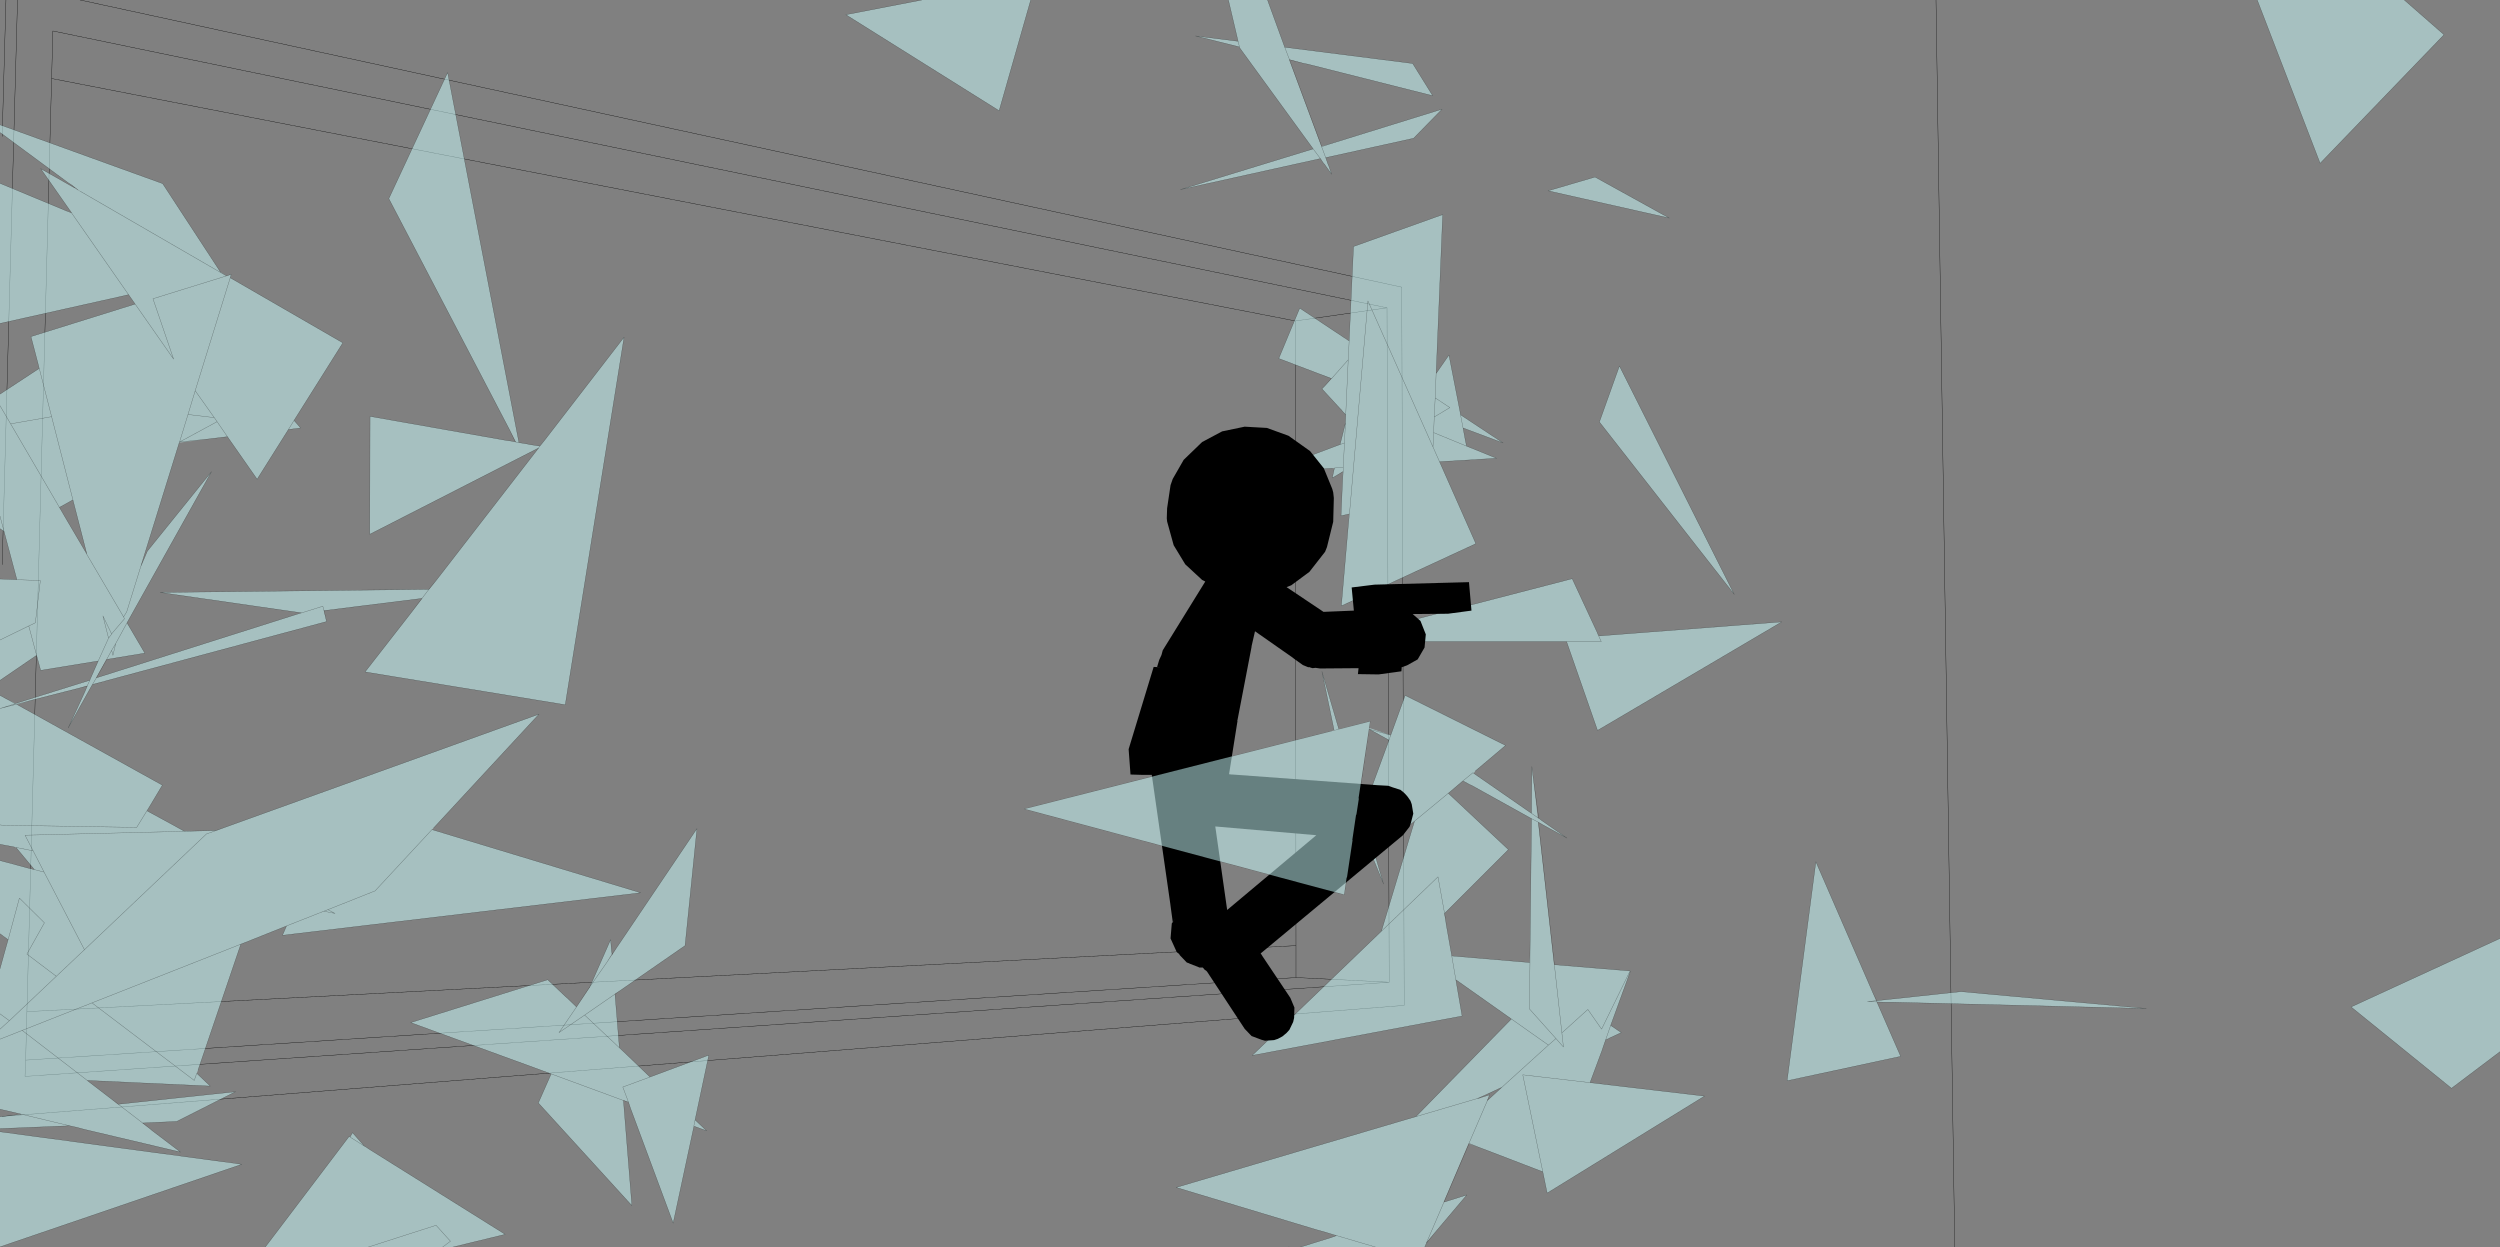
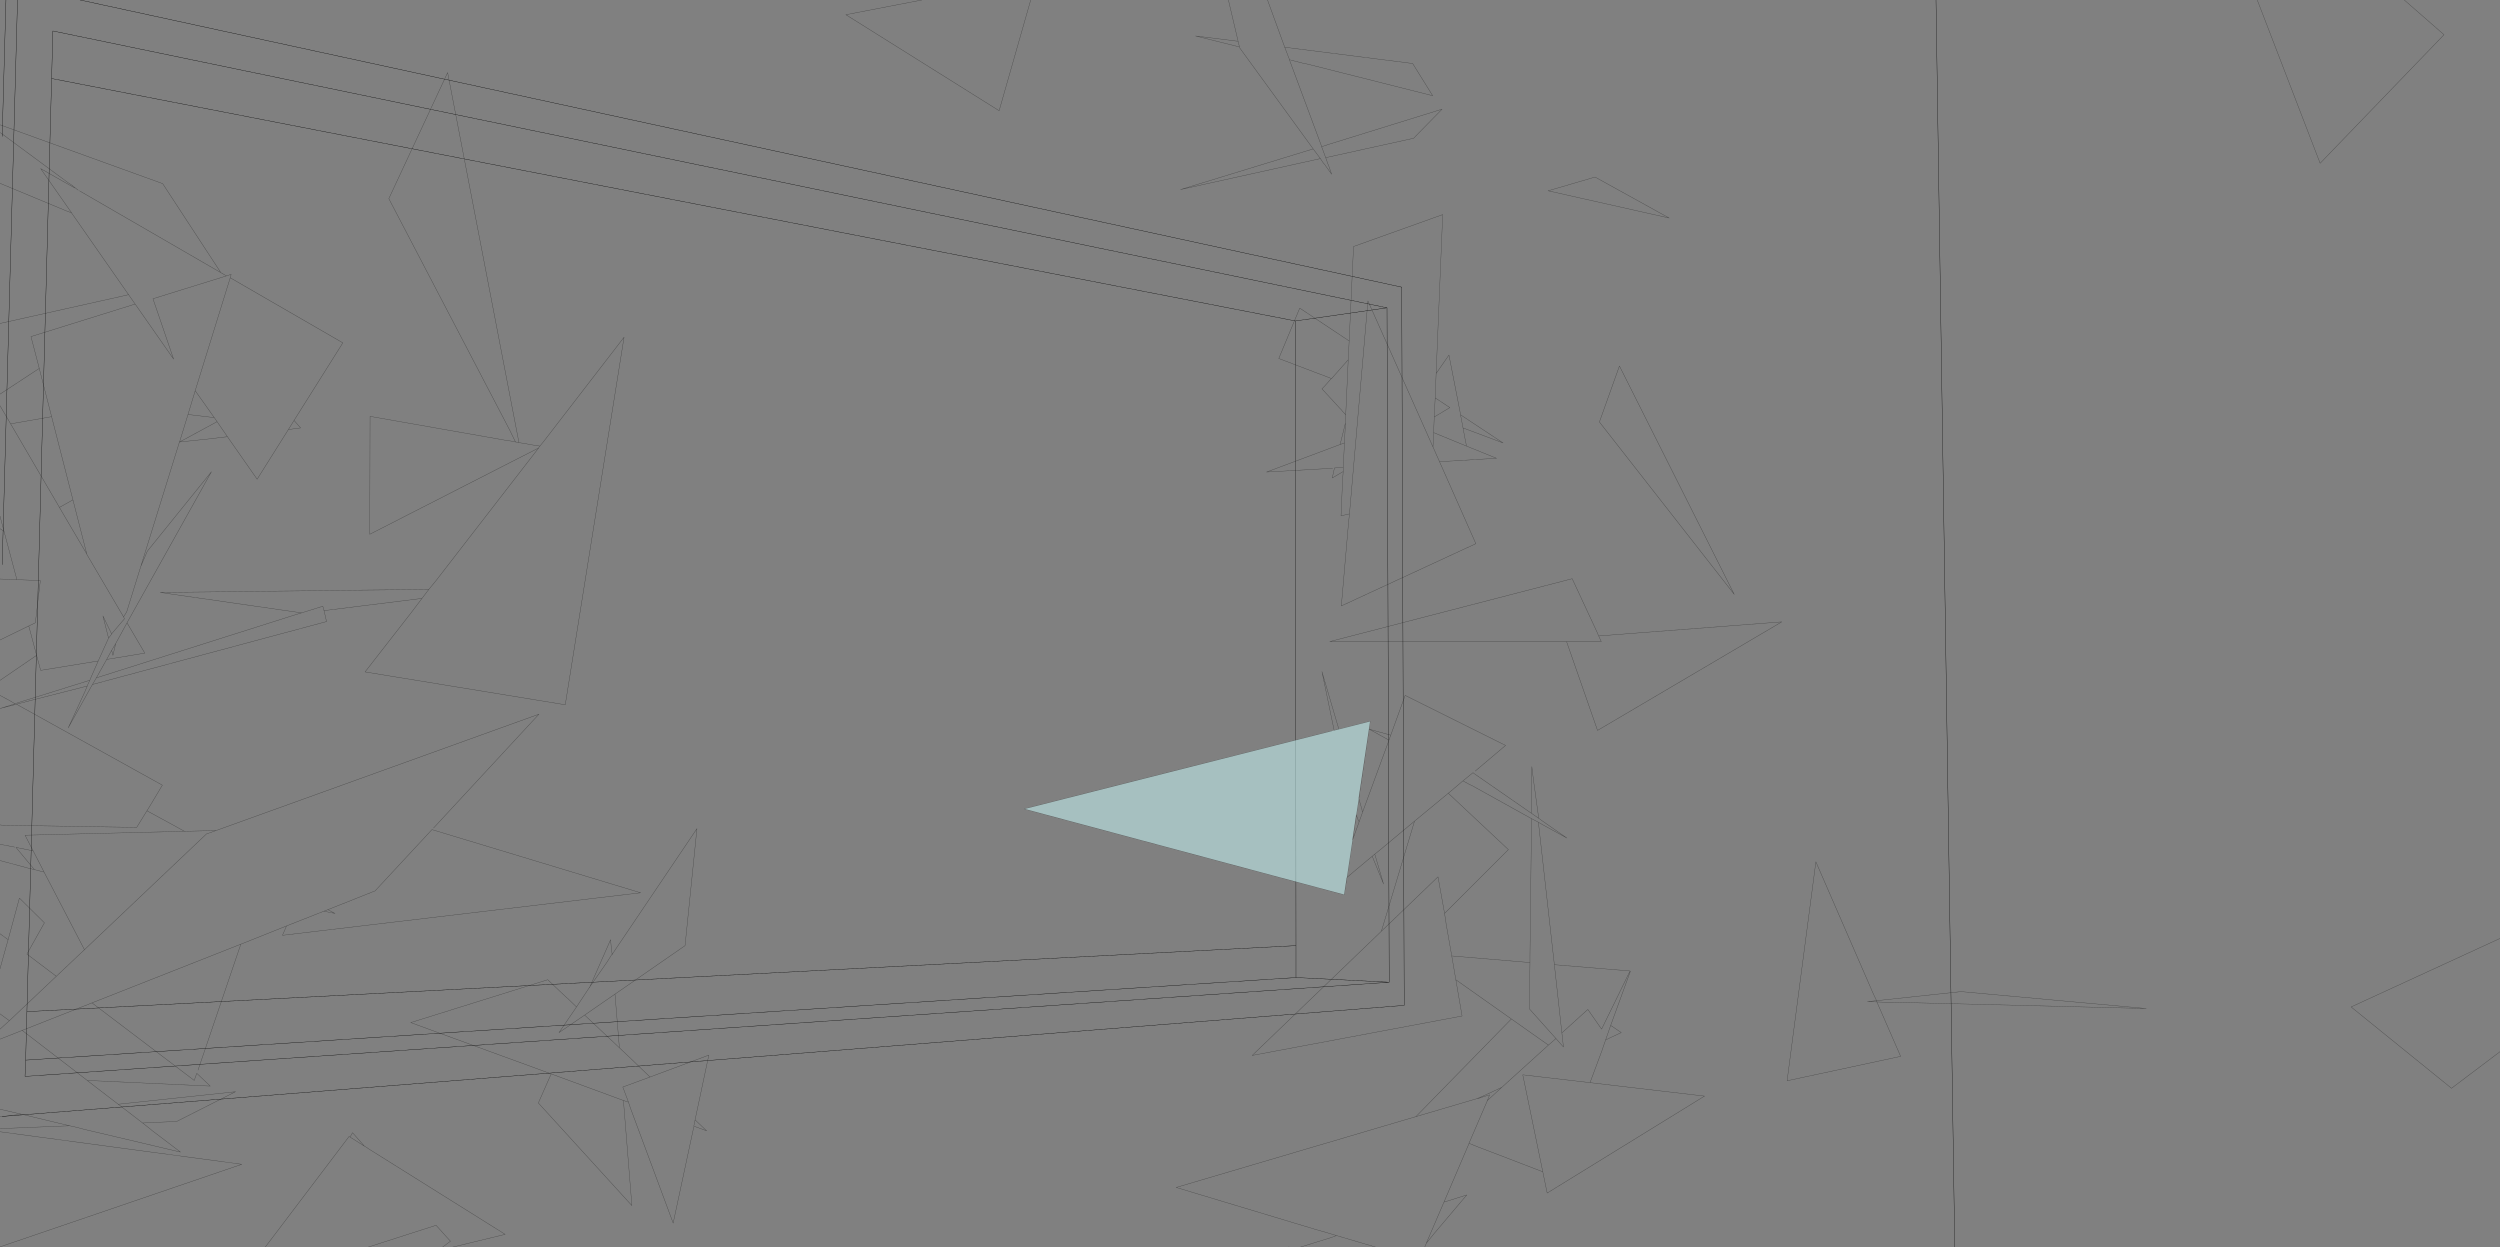
<svg xmlns="http://www.w3.org/2000/svg" height="199.4px" width="399.6px">
  <rect width="100%" height="100%" fill="#808080" stroke="none" />
  <g transform="matrix(1.0, 0.0, 0.0, 1.0, -0.1, -0.45)">
    <path d="M207.15 51.75 L207.25 151.6 207.25 156.7 222.15 157.45 221.8 49.65 207.15 51.75 8.35 13.0 4.4 162.15 207.25 151.6 M12.9 0.45 L224.15 46.35 224.55 161.15 0.45 178.9 M0.45 22.25 L1.05 0.45 M8.35 13.0 L8.55 5.4 221.8 49.65 M2.9 0.45 L0.45 90.7 M222.15 157.45 L4.1 172.5 4.2 169.9 4.4 162.15 M207.25 156.7 L4.2 169.9 M312.55 199.85 L309.55 0.45" fill="none" stroke="#000000" stroke-linecap="round" stroke-linejoin="round" stroke-width="0.05" />
-     <path d="M384.4 0.45 L390.75 6.0 370.95 26.55 360.9 0.45 384.4 0.45 M399.7 168.55 L391.95 174.4 375.9 161.4 399.7 150.45 399.7 168.55 M266.9 35.3 L247.55 30.95 255.05 28.75 266.9 35.3 M277.3 95.45 L255.75 67.9 258.95 58.95 277.3 95.45 M212.55 23.5 L230.6 17.9 226.05 22.55 212.0 25.65 211.35 23.9 212.55 23.5 211.35 23.9 212.0 25.65 212.35 26.65 212.5 27.0 212.95 28.3 212.05 27.05 211.85 26.75 211.65 26.55 211.15 25.8 188.8 30.75 210.0 24.25 198.25 8.1 198.2 7.95 191.2 6.2 198.0 7.05 196.45 0.45 202.7 0.45 205.45 8.0 225.9 10.6 229.1 15.75 209.1 10.7 208.35 10.55 206.2 9.95 206.15 9.95 211.3 23.85 211.35 23.85 212.55 23.5 M206.2 9.95 L205.45 8.0 206.2 9.95 M211.35 23.9 L211.35 23.85 211.35 23.9 M212.0 25.65 L212.35 26.65 212.0 25.65 M211.35 60.35 L210.8 60.15 204.5 57.75 207.85 49.7 215.75 54.95 216.45 39.85 230.7 34.75 229.65 60.15 231.7 57.2 233.45 66.15 233.55 66.75 240.35 71.25 233.95 68.85 234.35 71.0 234.4 71.2 234.5 71.7 234.5 71.75 239.3 73.7 230.2 74.25 230.55 75.05 230.75 75.5 236.0 87.35 214.5 97.3 215.65 84.0 215.75 82.6 214.45 82.9 214.7 77.15 214.75 75.85 214.8 75.8 214.8 75.15 215.0 71.25 215.15 68.15 215.0 71.25 214.8 75.15 214.8 75.8 214.7 77.15 214.8 75.8 214.75 75.85 214.75 75.8 213.9 76.35 213.05 76.85 213.4 75.25 213.1 75.3 202.55 75.9 214.3 71.5 214.9 69.1 215.15 68.15 215.15 68.0 215.2 66.75 214.65 66.15 214.5 65.95 214.25 65.7 211.4 62.6 211.8 62.2 212.95 60.95 211.35 60.35 M229.5 64.05 L229.65 60.15 229.5 64.05 231.85 65.6 229.35 67.1 229.5 64.05 229.35 67.1 229.25 69.6 234.5 71.75 229.25 69.6 229.35 67.1 231.85 65.6 229.5 64.05 M233.95 68.85 L233.55 66.75 233.95 68.85 M230.55 75.05 L229.15 71.9 229.25 69.6 229.15 71.9 230.55 75.05 M198.25 8.1 L198.0 7.05 198.25 8.1 M211.15 25.8 L210.0 24.25 211.15 25.8 M215.75 54.95 L215.6 57.95 212.95 60.95 215.6 57.95 215.75 54.95 M215.0 71.25 L214.3 71.5 215.0 71.25 M215.2 66.75 L215.6 57.95 215.2 66.75 M215.8 82.6 L218.75 48.55 229.15 71.9 218.75 48.55 215.8 82.6 215.65 84.0 215.8 82.6 215.75 82.6 215.8 82.6 M214.8 75.15 L213.4 75.25 214.8 75.15 M222.4 117.95 L224.7 111.6 240.75 119.6 235.9 123.7 235.65 124.05 244.6 130.25 244.9 130.45 245.9 131.15 246.05 131.25 246.35 131.45 246.45 131.55 246.6 131.65 250.55 134.4 246.55 132.2 246.4 132.1 245.95 131.85 244.9 131.3 245.95 131.85 248.5 154.65 248.55 154.65 260.65 155.65 260.65 155.7 260.6 155.75 260.7 155.7 257.55 164.35 259.25 165.5 257.4 166.35 257.25 166.45 256.75 166.65 256.4 167.65 256.15 168.4 254.25 173.5 272.55 175.65 247.4 191.15 246.7 187.75 237.85 184.35 236.4 183.8 234.9 183.25 234.9 183.2 234.9 183.25 234.85 183.2 230.85 192.6 230.9 192.6 234.55 191.45 229.35 197.6 228.15 199.0 230.9 192.6 228.15 199.0 228.1 199.15 227.8 199.85 220.2 199.85 207.75 199.85 212.9 198.25 213.75 197.95 213.7 197.95 212.1 197.45 210.5 197.0 188.1 190.25 226.35 178.95 226.4 178.95 241.65 163.35 241.65 163.3 232.8 157.05 233.8 162.85 200.25 169.15 220.9 149.3 226.2 131.7 220.75 136.25 219.85 137.0 221.25 141.75 219.45 137.35 219.45 137.3 216.4 139.85 215.4 140.7 216.3 134.7 217.35 131.8 217.9 130.25 217.35 131.8 217.2 131.55 216.9 130.7 217.3 128.1 217.75 129.7 217.8 129.85 217.8 129.95 217.9 130.25 221.9 119.35 222.1 118.75 218.95 117.0 218.95 116.8 222.35 117.95 218.95 117.0 222.35 117.95 222.4 117.95 221.9 119.35 222.4 117.95 M244.9 129.05 L244.95 123.0 245.2 125.05 245.9 131.15 244.9 130.45 244.9 129.05 M214.45 116.95 L213.35 117.2 211.4 107.8 214.1 117.0 214.45 116.95 M233.95 125.25 L235.55 123.95 235.65 124.05 235.55 123.95 233.95 125.25 231.95 126.95 231.6 127.25 241.2 136.25 231.0 146.45 230.95 146.45 231.2 147.75 231.25 148.15 232.15 153.25 244.6 154.3 244.65 153.25 244.9 131.3 235.35 126.0 235.0 125.85 234.0 125.3 233.95 125.25 M219.45 137.3 L220.75 136.25 219.45 137.3 M226.2 131.7 L231.95 126.95 226.2 131.7 M220.9 149.3 L229.95 140.6 231.0 146.45 229.95 140.6 220.9 149.3 M212.1 197.45 L213.75 197.95 213.7 197.95 213.75 197.95 212.1 197.45 M232.8 157.05 L232.15 153.25 232.8 157.05 M239.6 174.75 L240.2 174.2 240.15 174.25 237.25 175.6 236.25 176.05 236.2 176.05 237.25 175.6 236.2 176.05 236.25 176.05 236.2 176.05 236.65 175.95 236.75 175.9 238.2 175.45 238.1 175.7 237.8 176.35 237.85 176.35 239.6 174.75 M236.4 183.8 L234.9 183.2 237.85 176.35 234.9 183.2 236.4 183.8 M255.45 101.7 L256.05 103.0 250.5 103.0 256.05 103.0 255.45 101.7 255.65 102.1 284.9 99.85 255.45 117.2 250.5 103.0 212.65 103.0 251.4 92.95 255.4 101.55 255.45 101.7 M226.35 178.95 L236.2 176.05 226.35 178.95 M260.6 155.75 L256.1 164.95 253.9 161.8 249.75 165.55 248.55 154.65 249.75 165.55 253.9 161.8 256.1 164.95 260.6 155.75 M246.7 187.75 L243.5 172.25 254.25 173.5 243.5 172.25 246.7 187.75 M256.4 167.65 L256.75 166.65 257.55 164.35 256.75 166.65 257.25 166.45 256.75 166.65 256.4 167.65 M248.8 166.45 L250.0 167.8 249.75 165.55 250.0 167.8 248.8 166.45 247.6 167.5 241.65 163.3 247.6 167.5 248.8 166.45 244.55 161.7 244.65 154.3 244.55 161.7 248.8 166.45 M244.65 153.25 L244.65 154.3 244.6 154.3 244.65 154.3 244.65 153.25 M300.05 160.4 L313.55 158.95 343.15 161.65 302.8 160.65 301.45 160.65 300.1 160.6 303.9 169.3 285.75 173.2 290.35 138.2 299.4 159.0 299.55 159.35 300.0 160.4 300.05 160.4 300.1 160.6 301.45 160.65 300.1 160.6 300.05 160.4 M240.15 174.25 L247.6 167.5 240.15 174.25 M300.1 160.6 L298.6 160.55 300.0 160.4 298.6 160.55 300.1 160.6 M164.85 0.45 L159.8 18.15 135.3 2.8 147.45 0.45 164.85 0.45 M81.6 69.25 L62.25 32.2 71.65 12.05 83.05 71.2 82.55 71.1 83.05 71.2 84.3 71.4 84.75 71.5 86.4 71.75 87.05 70.95 99.85 54.35 90.45 113.1 58.45 107.85 65.85 98.35 67.6 96.1 67.55 96.1 51.9 98.05 51.7 97.35 48.35 98.4 48.25 98.4 48.35 98.4 51.7 97.35 51.9 98.05 51.85 98.05 52.2 99.4 52.3 99.8 14.9 109.85 14.65 110.25 11.0 116.8 13.65 111.05 14.05 110.1 14.05 110.05 14.45 109.2 14.45 109.15 14.7 108.6 15.8 106.1 6.6 107.6 5.95 105.2 0.1 109.2 0.1 102.75 0.1 93.0 2.8 93.1 0.75 85.4 0.1 84.95 0.1 82.95 0.1 65.3 0.1 63.45 6.35 59.35 6.3 59.05 6.2 58.65 5.05 54.25 21.7 49.05 20.65 47.55 19.35 47.85 0.1 52.15 0.1 29.75 10.8 34.2 11.0 34.25 11.55 34.5 11.4 34.25 11.25 34.05 6.6 27.4 12.05 30.5 12.6 30.85 12.8 30.95 11.45 29.95 11.05 29.7 0.15 21.65 0.1 21.65 0.1 20.4 26.1 29.8 35.35 43.95 36.3 44.55 36.35 44.55 37.05 44.3 36.9 44.85 54.9 55.25 47.1 67.65 48.15 68.85 46.25 69.1 46.2 69.1 41.2 77.05 36.45 70.25 33.1 70.65 28.75 71.2 28.75 71.15 28.8 71.1 33.1 70.65 28.8 71.1 28.75 71.15 28.75 71.1 28.75 71.2 22.6 91.0 23.65 88.55 33.9 75.85 20.4 100.0 23.25 104.85 17.15 105.85 17.95 104.4 18.6 103.3 18.15 105.2 17.95 104.4 18.15 105.2 18.6 103.3 17.95 104.4 17.15 105.85 17.1 105.85 15.45 108.8 15.5 108.8 47.35 98.7 48.25 98.4 48.3 98.4 46.85 98.2 45.45 98.0 25.7 95.15 68.65 94.65 68.7 94.65 69.8 93.25 86.2 72.05 59.2 85.85 59.25 67.0 81.05 70.85 81.8 70.95 82.55 71.1 81.6 69.25 M12.9 110.4 L5.45 112.3 2.8 113.05 26.05 125.95 24.2 129.05 23.6 130.05 28.1 132.5 28.45 132.7 29.55 133.3 29.6 133.3 30.7 133.3 34.65 133.2 33.1 133.75 13.6 152.25 7.15 139.85 5.4 136.45 4.1 133.95 30.7 133.3 4.1 133.95 5.4 136.45 7.15 139.85 13.6 152.25 33.1 133.75 34.65 133.2 34.7 133.2 35.9 132.75 86.25 114.6 69.4 132.8 69.15 133.05 69.3 133.1 102.5 143.15 45.25 149.95 45.9 148.45 39.4 151.05 38.6 151.35 31.75 171.5 31.55 172.0 31.6 172.05 33.7 174.05 14.1 173.15 14.05 173.15 14.1 173.2 17.75 176.0 18.95 176.95 19.0 176.95 37.75 174.95 28.35 179.7 22.9 179.95 19.0 176.95 22.9 179.95 22.85 179.95 24.05 180.85 24.4 181.15 28.95 184.6 13.5 180.95 12.4 180.65 11.25 180.4 9.85 180.45 0.1 180.85 0.1 178.95 3.55 178.55 0.1 177.75 0.1 166.55 0.1 164.95 0.1 162.5 0.1 155.3 1.0 152.05 1.4 150.65 0.1 149.7 0.1 138.0 4.2 139.1 4.55 139.2 4.8 139.25 5.6 139.45 2.65 135.9 2.45 135.85 0.1 135.4 0.1 132.3 0.1 113.7 0.1 111.6 1.3 112.25 1.6 112.4 2.55 112.9 14.4 109.2 14.45 109.2 14.05 110.05 12.9 110.4 M11.55 34.5 L11.0 34.25 11.55 34.5 11.4 34.25 11.55 34.5 20.65 47.55 11.55 34.5 M86.2 72.05 L86.2 72.0 86.4 71.75 86.2 72.0 86.2 72.05 M36.9 44.85 L37.05 44.3 36.9 44.85 31.3 62.9 30.15 66.7 28.8 71.1 28.75 71.1 28.8 71.1 30.15 66.7 31.3 62.9 36.9 44.85 M12.8 30.95 L36.3 44.55 24.55 48.2 27.85 57.85 21.7 49.05 27.85 57.85 24.55 48.2 36.3 44.55 12.8 30.95 M19.35 47.85 L20.65 47.55 19.35 47.85 M8.35 67.05 L14.0 89.1 14.0 89.05 14.0 89.1 8.35 67.05 1.8 68.2 0.1 65.3 1.8 68.2 8.35 67.05 6.3 59.05 8.35 67.05 M5.95 105.2 L4.7 100.5 5.75 100.0 6.55 93.25 2.8 93.1 6.55 93.25 5.75 100.0 4.7 100.5 5.95 105.2 M0.75 85.4 L0.1 82.95 0.75 85.4 M34.8 67.85 L36.45 70.25 34.8 67.85 28.8 71.1 34.8 67.85 34.35 67.2 34.8 67.85 M31.3 62.9 L34.35 67.2 30.15 66.7 34.35 67.2 31.3 62.9 M11.75 80.35 L9.6 81.55 10.5 83.1 14.0 89.05 11.75 80.35 M46.2 69.1 L47.1 67.65 46.2 69.1 M1.8 68.2 L9.6 81.55 1.8 68.2 M15.8 106.1 L17.45 102.45 17.95 101.8 17.95 101.75 20.0 99.35 19.85 99.05 20.35 98.25 22.6 91.0 20.35 98.25 19.85 99.05 20.0 99.35 17.95 101.75 17.95 101.8 17.45 102.45 15.8 106.1 M47.35 98.7 L48.35 98.4 47.35 98.7 M51.85 146.1 L52.5 145.85 60.05 142.85 69.15 133.05 60.05 142.85 52.5 145.85 53.65 146.45 51.85 146.1 45.9 148.45 51.85 146.1 53.65 146.45 52.5 145.85 51.85 146.1 M68.65 94.65 L67.55 96.1 68.65 94.65 M14.65 110.25 L15.5 108.8 14.65 110.25 M0.1 132.3 L0.45 132.35 21.95 132.7 24.2 129.05 21.95 132.7 0.45 132.35 0.1 132.3 M0.1 113.7 L5.45 112.3 0.1 113.7 2.5 112.95 1.6 112.4 2.5 112.95 0.1 113.7 M2.55 112.9 L2.5 112.95 2.55 112.9 M0.1 102.75 L4.7 100.5 0.1 102.75 M1.4 150.65 L3.2 144.0 7.2 147.95 4.4 152.95 9.1 156.5 1.6 163.6 0.1 162.5 1.6 163.6 9.1 156.5 4.4 152.95 7.2 147.95 3.2 144.0 1.4 150.65 M7.15 139.85 L5.6 139.45 7.15 139.85 M13.6 152.25 L9.1 156.5 13.6 152.25 M0.1 166.55 L3.65 165.15 14.8 160.75 31.15 173.15 31.55 172.0 31.15 173.15 14.8 160.75 3.65 165.15 14.05 173.15 3.65 165.15 0.1 166.55 M1.6 163.6 L0.1 164.95 1.6 163.6 M18.6 103.3 L20.4 100.0 18.6 103.3 M5.4 136.45 L2.65 135.9 5.4 136.45 M3.55 178.55 L11.25 180.4 12.4 180.65 11.25 180.4 9.85 180.45 11.25 180.4 3.55 178.55 M0.1 181.35 L38.75 186.55 0.1 199.75 0.1 181.35 M14.8 160.75 L39.4 151.05 14.8 160.75 M42.45 199.85 L55.9 182.1 56.05 182.2 56.45 181.5 58.35 183.65 56.05 182.2 58.35 183.65 58.7 183.85 59.05 184.1 80.85 197.75 72.2 199.85 70.75 199.85 58.75 199.85 42.45 199.85 M100.3 169.05 L104.0 172.6 113.4 169.1 111.2 179.45 113.05 181.2 111.0 180.45 111.0 180.55 107.7 195.95 100.9 177.65 100.55 176.6 100.5 176.6 99.75 176.3 99.75 176.35 101.1 193.15 86.15 176.75 88.2 172.1 65.75 163.9 87.65 157.05 90.5 159.75 90.95 160.15 92.25 161.4 89.45 165.5 93.55 162.7 100.3 169.05 93.55 162.7 89.45 165.5 92.25 161.4 94.35 158.3 94.4 158.15 97.7 150.65 97.8 151.85 97.9 153.0 97.15 154.2 94.4 158.15 97.15 154.2 97.95 153.05 98.65 151.95 111.5 132.9 109.6 151.6 99.2 158.8 98.4 159.3 98.4 159.35 99.1 167.9 100.3 169.05 M93.55 162.7 L98.4 159.35 93.55 162.7 M88.2 172.1 L99.75 176.35 88.2 172.1 M58.75 199.85 L69.8 196.3 72.1 198.85 70.75 199.85 72.1 198.85 69.8 196.3 58.75 199.85 M14.0 89.1 L19.85 99.05 14.0 89.1 M17.95 101.8 L16.55 98.9 17.45 102.45 16.55 98.9 17.95 101.8 M111.0 180.45 L111.2 179.45 111.0 180.45 M104.0 172.6 L99.65 174.2 100.55 176.6 99.65 174.2 104.0 172.6 M206.1 199.85 L206.1 199.75 206.25 199.85 206.1 199.85 M220.2 199.85 L213.75 197.95 220.2 199.85" fill="#ccffff" fill-opacity="0.502" fill-rule="evenodd" stroke="none" />
    <path d="M384.4 0.45 L390.75 6.0 370.95 26.55 360.9 0.45 M399.7 150.45 L375.9 161.4 391.95 174.4 399.7 168.55 M266.9 35.3 L247.55 30.95 255.05 28.75 266.9 35.3 M277.3 95.45 L255.75 67.9 258.95 58.95 277.3 95.45 M212.0 25.65 L226.05 22.55 230.6 17.9 212.55 23.5 211.35 23.9 212.0 25.65 212.35 26.65 212.5 27.0 212.95 28.3 212.05 27.05 211.85 26.75 211.65 26.55 211.15 25.8 188.8 30.75 210.0 24.25 198.25 8.1 198.0 7.05 196.45 0.45 M198.2 7.95 L191.2 6.2 198.0 7.05 M202.7 0.45 L205.45 8.0 225.9 10.6 229.1 15.75 209.1 10.7 208.35 10.55 206.2 10.0 211.35 23.85 211.35 23.9 M205.45 8.0 L206.2 9.95 206.2 10.0 M211.35 60.35 L210.8 60.15 204.5 57.75 207.85 49.7 215.75 54.95 216.45 39.85 230.7 34.75 229.65 60.15 231.7 57.2 233.45 66.15 233.55 66.75 240.35 71.25 233.95 68.85 234.35 71.0 234.4 71.2 234.5 71.7 M234.5 71.75 L239.3 73.7 230.2 74.25 M230.55 75.05 L230.75 75.5 236.0 87.35 214.5 97.3 215.65 84.0 215.8 82.6 215.75 82.6 214.45 82.9 214.7 77.15 214.8 75.8 214.75 75.85 213.9 76.35 213.05 76.85 213.4 75.25 214.8 75.15 214.8 75.8 M213.1 75.3 L202.55 75.9 214.3 71.5 214.9 69.1 215.15 68.05 215.2 66.75 214.65 66.15 214.5 65.95 214.25 65.7 211.4 62.6 211.8 62.2 212.9 60.95 211.35 60.35 M212.95 60.95 L215.6 57.95 215.75 54.95 M210.0 24.25 L211.15 25.8 M229.35 67.1 L231.85 65.6 229.5 64.05 229.35 67.1 229.25 69.6 234.5 71.75 M229.25 69.6 L229.15 71.9 230.55 75.05 M233.55 66.75 L233.95 68.85 M229.65 60.15 L229.5 64.05 M212.95 60.95 L212.9 60.95 M215.15 68.15 L215.0 71.25 214.8 75.15 M214.3 71.5 L215.0 71.25 M215.15 68.15 L215.15 68.05 M215.6 57.95 L215.2 66.75 M229.15 71.9 L218.75 48.55 215.8 82.6 M222.4 117.95 L224.7 111.6 240.75 119.6 235.9 123.7 M235.65 124.05 L244.6 130.25 244.9 130.45 244.9 129.05 244.95 123.0 245.2 125.05 246.05 131.25 246.35 131.45 246.45 131.55 246.6 131.65 250.55 134.4 246.55 132.2 246.4 132.1 246.0 131.9 248.55 154.65 260.65 155.65 260.65 155.7 260.6 155.75 256.1 164.95 253.9 161.8 249.75 165.55 250.0 167.8 248.8 166.45 244.55 161.7 244.65 154.3 244.65 153.25 244.9 131.3 245.95 131.85 246.0 131.9 M260.7 155.7 L257.55 164.35 259.25 165.5 257.4 166.35 257.25 166.45 256.75 166.65 256.4 167.65 256.15 168.4 254.25 173.5 272.55 175.65 247.4 191.15 246.7 187.75 237.85 184.35 236.4 183.8 234.9 183.2 234.9 183.25 230.9 192.6 234.55 191.45 229.35 197.6 228.1 199.15 227.8 199.85 M207.75 199.85 L212.9 198.25 213.7 197.95 213.75 197.95 212.1 197.45 210.5 197.0 188.1 190.25 226.35 178.95 236.2 176.05 236.25 176.05 236.65 175.95 236.75 175.9 238.2 175.45 238.1 175.7 237.85 176.35 237.8 176.35 M226.4 178.95 L241.65 163.35 M241.65 163.3 L232.8 157.05 233.8 162.85 200.25 169.15 220.9 149.3 226.2 131.7 220.75 136.25 219.45 137.3 216.4 139.85 215.4 140.7 214.95 143.45 163.85 129.75 213.0 117.3 M219.85 137.0 L221.25 141.75 219.45 137.35 M217.3 128.1 L218.95 116.8 219.1 115.75 214.45 116.95 213.35 117.2 211.4 107.8 214.1 117.0 M218.95 117.0 L222.35 117.95 M222.4 117.95 L221.9 119.35 217.9 130.25 217.35 131.8 216.3 134.7 215.4 140.7 M218.95 117.0 L222.1 118.75 M217.3 128.1 L217.75 129.7 217.8 129.85 217.8 129.95 217.9 130.25 M216.9 130.7 L216.9 130.75 217.2 131.55 217.35 131.8 M216.9 130.7 L217.3 128.1 M216.9 130.75 L216.3 134.7 M235.65 124.05 L235.55 123.95 233.95 125.25 231.95 126.95 226.2 131.7 M234.0 125.3 L235.0 125.85 235.35 126.0 244.9 131.3 M231.2 147.75 L231.25 148.15 232.15 153.25 244.6 154.3 244.65 154.3 M231.0 146.45 L231.2 147.75 M231.0 146.45 L229.95 140.6 220.9 149.3 M231.0 146.45 L241.2 136.25 231.6 127.25 M232.15 153.25 L232.8 157.05 M240.15 174.25 L239.6 174.75 237.85 176.35 234.9 183.2 M237.25 175.6 L236.2 176.05 M230.9 192.6 L228.15 199.0 228.1 199.15 M240.15 174.25 L237.25 175.6 M250.5 103.0 L256.05 103.0 255.45 101.7 255.4 101.55 251.4 92.95 212.65 103.0 250.5 103.0 255.45 117.2 284.9 99.85 255.65 102.1 M245.9 131.15 L246.05 131.25 M248.55 154.65 L249.75 165.55 M244.9 130.45 L245.9 131.15 M241.65 163.3 L247.6 167.5 248.8 166.45 M257.55 164.35 L256.75 166.65 M254.25 173.5 L243.5 172.25 246.7 187.75 M299.55 159.35 L300.05 160.4 313.55 158.95 343.15 161.65 302.8 160.65 301.45 160.65 300.1 160.6 303.9 169.3 285.75 173.2 290.35 138.2 299.4 159.0 299.55 159.35 M300.0 160.4 L300.05 160.4 300.1 160.6 298.6 160.55 300.0 160.4 M247.6 167.5 L240.15 174.25 M164.85 0.45 L159.8 18.15 135.3 2.8 147.45 0.45 M81.8 70.95 L82.5 71.1 81.6 69.25 62.25 32.2 71.65 12.05 83.05 71.2 84.3 71.4 84.75 71.5 86.4 71.75 87.05 70.95 99.85 54.35 90.45 113.1 58.45 107.85 65.85 98.35 67.55 96.1 51.9 98.05 52.2 99.4 52.3 99.8 14.9 109.85 M14.65 110.25 L11.0 116.8 13.65 111.05 14.05 110.1 12.9 110.4 5.45 112.3 0.1 113.7 2.5 112.95 1.6 112.4 1.3 112.25 0.1 111.6 M2.8 113.05 L26.05 125.95 24.2 129.05 21.95 132.7 0.45 132.35 0.1 132.3 M23.6 130.05 L28.1 132.5 28.45 132.7 29.55 133.3 M30.7 133.3 L34.65 133.2 35.9 132.75 86.25 114.6 69.4 132.8 M69.15 133.05 L69.3 133.1 102.5 143.15 45.25 149.95 45.9 148.45 39.4 151.05 14.8 160.75 3.65 165.15 14.05 173.15 14.1 173.2 17.75 176.0 19.0 176.95 37.75 174.95 28.35 179.7 22.9 179.95 24.05 180.85 24.4 181.15 28.95 184.6 13.5 180.95 12.4 180.65 11.25 180.4 9.85 180.45 0.1 180.85 M38.6 151.35 L31.75 171.5 M31.6 172.05 L33.7 174.05 14.1 173.15 M0.1 178.95 L3.55 178.55 0.1 177.75 M0.1 155.3 L1.0 152.05 1.4 150.65 0.1 149.7 M0.1 138.0 L4.2 139.1 4.55 139.2 4.8 139.25 5.6 139.45 2.65 135.9 5.4 136.45 7.15 139.85 13.6 152.25 33.1 133.75 34.65 133.2 M2.45 135.85 L0.1 135.4 M2.55 112.9 L14.4 109.2 M14.45 109.2 L14.7 108.6 15.8 106.1 6.6 107.6 5.95 105.2 0.1 109.2 M0.1 93.0 L2.8 93.1 0.75 85.4 0.1 84.95 M0.1 63.45 L6.35 59.35 M6.3 59.05 L6.2 58.65 5.05 54.25 21.7 49.05 20.65 47.55 19.35 47.85 0.1 52.15 M0.1 29.75 L10.8 34.2 11.0 34.25 11.55 34.5 20.65 47.55 M11.4 34.25 L11.25 34.05 6.6 27.4 12.05 30.5 M12.6 30.85 L11.45 29.95 11.05 29.7 0.15 21.65 M0.1 20.4 L26.1 29.8 35.35 43.95 M36.3 44.55 L37.05 44.3 36.9 44.85 54.9 55.25 47.1 67.65 48.15 68.85 46.25 69.1 M46.2 69.1 L41.2 77.05 36.45 70.25 33.1 70.65 28.8 71.1 28.75 71.15 28.75 71.2 22.6 91.0 23.65 88.55 33.9 75.85 20.4 100.0 23.25 104.85 17.15 105.85 15.5 108.8 47.35 98.7 48.35 98.4 51.7 97.35 51.9 98.05 51.85 98.05 M48.25 98.4 L46.85 98.2 45.45 98.0 25.7 95.15 68.65 94.65 69.8 93.25 86.2 72.05 59.2 85.85 59.25 67.0 81.05 70.85 81.8 70.95 M82.55 71.1 L82.5 71.1 M82.55 71.1 L83.05 71.2 M86.4 71.75 L86.2 72.0 86.2 72.05 M11.4 34.25 L11.55 34.5 M36.3 44.55 L24.55 48.2 27.85 57.85 21.7 49.05 M36.3 44.55 L12.8 30.95 M28.75 71.1 L28.8 71.1 30.15 66.7 31.3 62.9 36.9 44.85 M30.15 66.7 L34.35 67.2 31.3 62.9 M28.8 71.1 L34.8 67.85 34.35 67.2 M36.45 70.25 L34.8 67.85 M0.1 65.3 L1.8 68.2 8.35 67.05 6.3 59.05 M0.1 82.95 L0.75 85.4 M2.8 93.1 L6.55 93.25 5.75 100.0 4.7 100.5 5.95 105.2 M14.0 89.05 L14.0 89.1 8.35 67.05 M11.75 80.35 L9.6 81.55 10.5 83.1 14.0 89.05 M22.6 91.0 L20.35 98.25 19.85 99.05 20.0 99.35 17.95 101.75 17.95 101.8 17.45 102.45 15.8 106.1 M9.6 81.55 L1.8 68.2 M47.1 67.65 L46.2 69.1 M48.25 98.4 L48.35 98.4 M67.55 96.1 L68.65 94.65 M69.15 133.05 L60.05 142.85 52.5 145.85 53.65 146.45 51.85 146.1 45.9 148.45 M52.5 145.85 L51.85 146.1 M17.95 104.4 L18.15 105.2 18.6 103.3 17.95 104.4 17.15 105.85 M15.5 108.8 L14.65 110.25 M14.05 110.05 L14.05 110.1 M14.05 110.05 L14.45 109.2 M4.7 100.5 L0.1 102.75 M2.5 112.95 L2.55 112.9 M30.7 133.3 L4.1 133.95 5.4 136.45 M5.6 139.45 L7.15 139.85 M0.1 162.5 L1.6 163.6 9.1 156.5 4.4 152.95 7.2 147.95 3.2 144.0 1.4 150.65 M20.4 100.0 L18.6 103.3 M31.55 172.0 L31.15 173.15 14.8 160.75 M0.1 164.95 L1.6 163.6 M3.65 165.15 L0.1 166.55 M9.1 156.5 L13.6 152.25 M19.0 176.95 L22.9 179.95 M11.25 180.4 L3.55 178.55 M0.1 181.35 L38.75 186.55 0.1 199.75 M42.45 199.85 L55.9 182.1 56.05 182.2 56.45 181.5 58.35 183.65 58.7 183.85 59.05 184.1 80.85 197.75 72.2 199.85 M56.05 182.2 L58.35 183.65 M100.3 169.05 L104.0 172.6 113.4 169.1 111.2 179.45 113.05 181.2 111.0 180.45 111.2 179.45 M111.0 180.55 L107.7 195.95 100.9 177.65 100.55 176.6 99.65 174.2 104.0 172.6 M100.5 176.6 L99.75 176.35 101.1 193.15 86.15 176.75 88.2 172.1 65.75 163.9 87.65 157.05 90.5 159.75 90.95 160.15 92.25 161.4 94.4 158.15 97.7 150.65 97.8 151.85 97.95 153.0 98.65 151.95 111.5 132.9 109.6 151.6 99.2 158.8 98.4 159.35 99.1 167.9 M100.3 169.05 L93.55 162.7 89.45 165.5 92.25 161.4 M94.35 158.3 L94.4 158.15 97.15 154.2 97.9 153.0 97.95 153.0 97.95 153.05 M98.4 159.35 L93.55 162.7 M99.75 176.35 L88.2 172.1 M17.45 102.45 L16.55 98.9 17.95 101.8 M19.85 99.05 L14.0 89.1 M70.75 199.85 L72.1 198.85 69.8 196.3 58.75 199.85 M206.25 199.85 L206.1 199.75 206.1 199.85 M213.75 197.95 L220.2 199.85" fill="none" stroke="#000000" stroke-linecap="round" stroke-linejoin="round" stroke-opacity="0.502" stroke-width="0.05" />
-     <path d="M199.05 68.65 L202.6 68.85 206.05 70.1 209.5 72.55 211.7 75.3 213.05 78.6 213.2 79.15 213.3 80.05 213.2 83.85 212.2 87.9 211.9 88.65 209.4 91.85 206.5 94.0 205.75 94.3 211.65 98.25 216.5 98.05 216.15 94.35 219.8 93.9 234.9 93.5 235.3 98.05 231.55 98.55 225.9 98.6 227.15 99.7 228.0 101.85 227.8 103.95 226.7 105.85 225.0 106.8 224.05 107.15 224.15 107.15 224.1 107.75 220.45 108.25 217.15 108.2 217.25 107.25 211.1 107.3 210.4 107.2 210.35 107.2 209.9 107.25 209.55 107.15 209.45 107.1 209.2 107.1 208.35 106.75 206.95 105.75 206.7 105.55 200.7 101.35 200.15 103.75 200.15 103.85 197.9 115.55 197.85 115.6 197.9 115.65 197.9 115.7 196.55 124.2 196.95 124.25 197.1 124.25 218.9 125.85 220.2 125.95 222.0 126.05 222.7 126.3 223.95 126.7 224.5 127.15 224.75 127.4 225.1 127.8 225.55 128.45 225.75 129.0 226.0 130.5 225.6 132.05 225.4 132.6 224.35 133.95 201.6 152.85 201.75 153.05 201.9 153.3 206.35 159.95 207.0 161.5 206.95 163.15 206.8 163.8 206.2 165.05 205.75 165.55 205.15 166.05 205.1 166.1 204.35 166.5 203.75 166.7 202.3 166.8 201.75 166.65 200.15 166.05 199.05 164.9 193.0 155.7 192.95 155.7 192.95 155.65 192.65 155.45 192.4 155.15 192.35 155.1 191.8 155.1 191.6 155.0 190.3 154.5 190.1 154.4 189.8 154.3 188.7 153.15 188.6 153.0 188.6 152.95 188.2 152.65 187.2 150.45 187.4 148.05 187.95 147.3 187.6 147.8 187.55 147.8 187.35 146.35 187.15 144.85 184.2 124.3 182.95 124.3 182.5 124.3 180.8 124.25 180.5 120.2 184.5 107.05 185.6 107.1 185.05 107.05 185.4 105.9 185.75 105.15 185.95 104.4 192.75 93.4 192.25 93.15 189.55 90.65 187.7 87.6 186.65 83.8 186.6 83.3 186.65 81.7 187.2 78.0 187.55 77.0 189.3 73.95 192.25 71.1 195.45 69.4 199.05 68.65 M210.5 133.95 L194.35 132.55 196.25 145.9 210.5 133.95" fill="#000000" fill-rule="evenodd" stroke="none" />
    <path d="M216.9 130.7 L216.85 130.65 216.85 130.7 216.25 134.75 216.3 134.7 215.4 140.7 215.35 140.7 214.95 143.45 163.85 129.75 219.1 115.75 217.25 128.05 217.3 128.1 216.9 130.7" fill="#ccffff" fill-opacity="0.502" fill-rule="evenodd" stroke="none" />
  </g>
</svg>